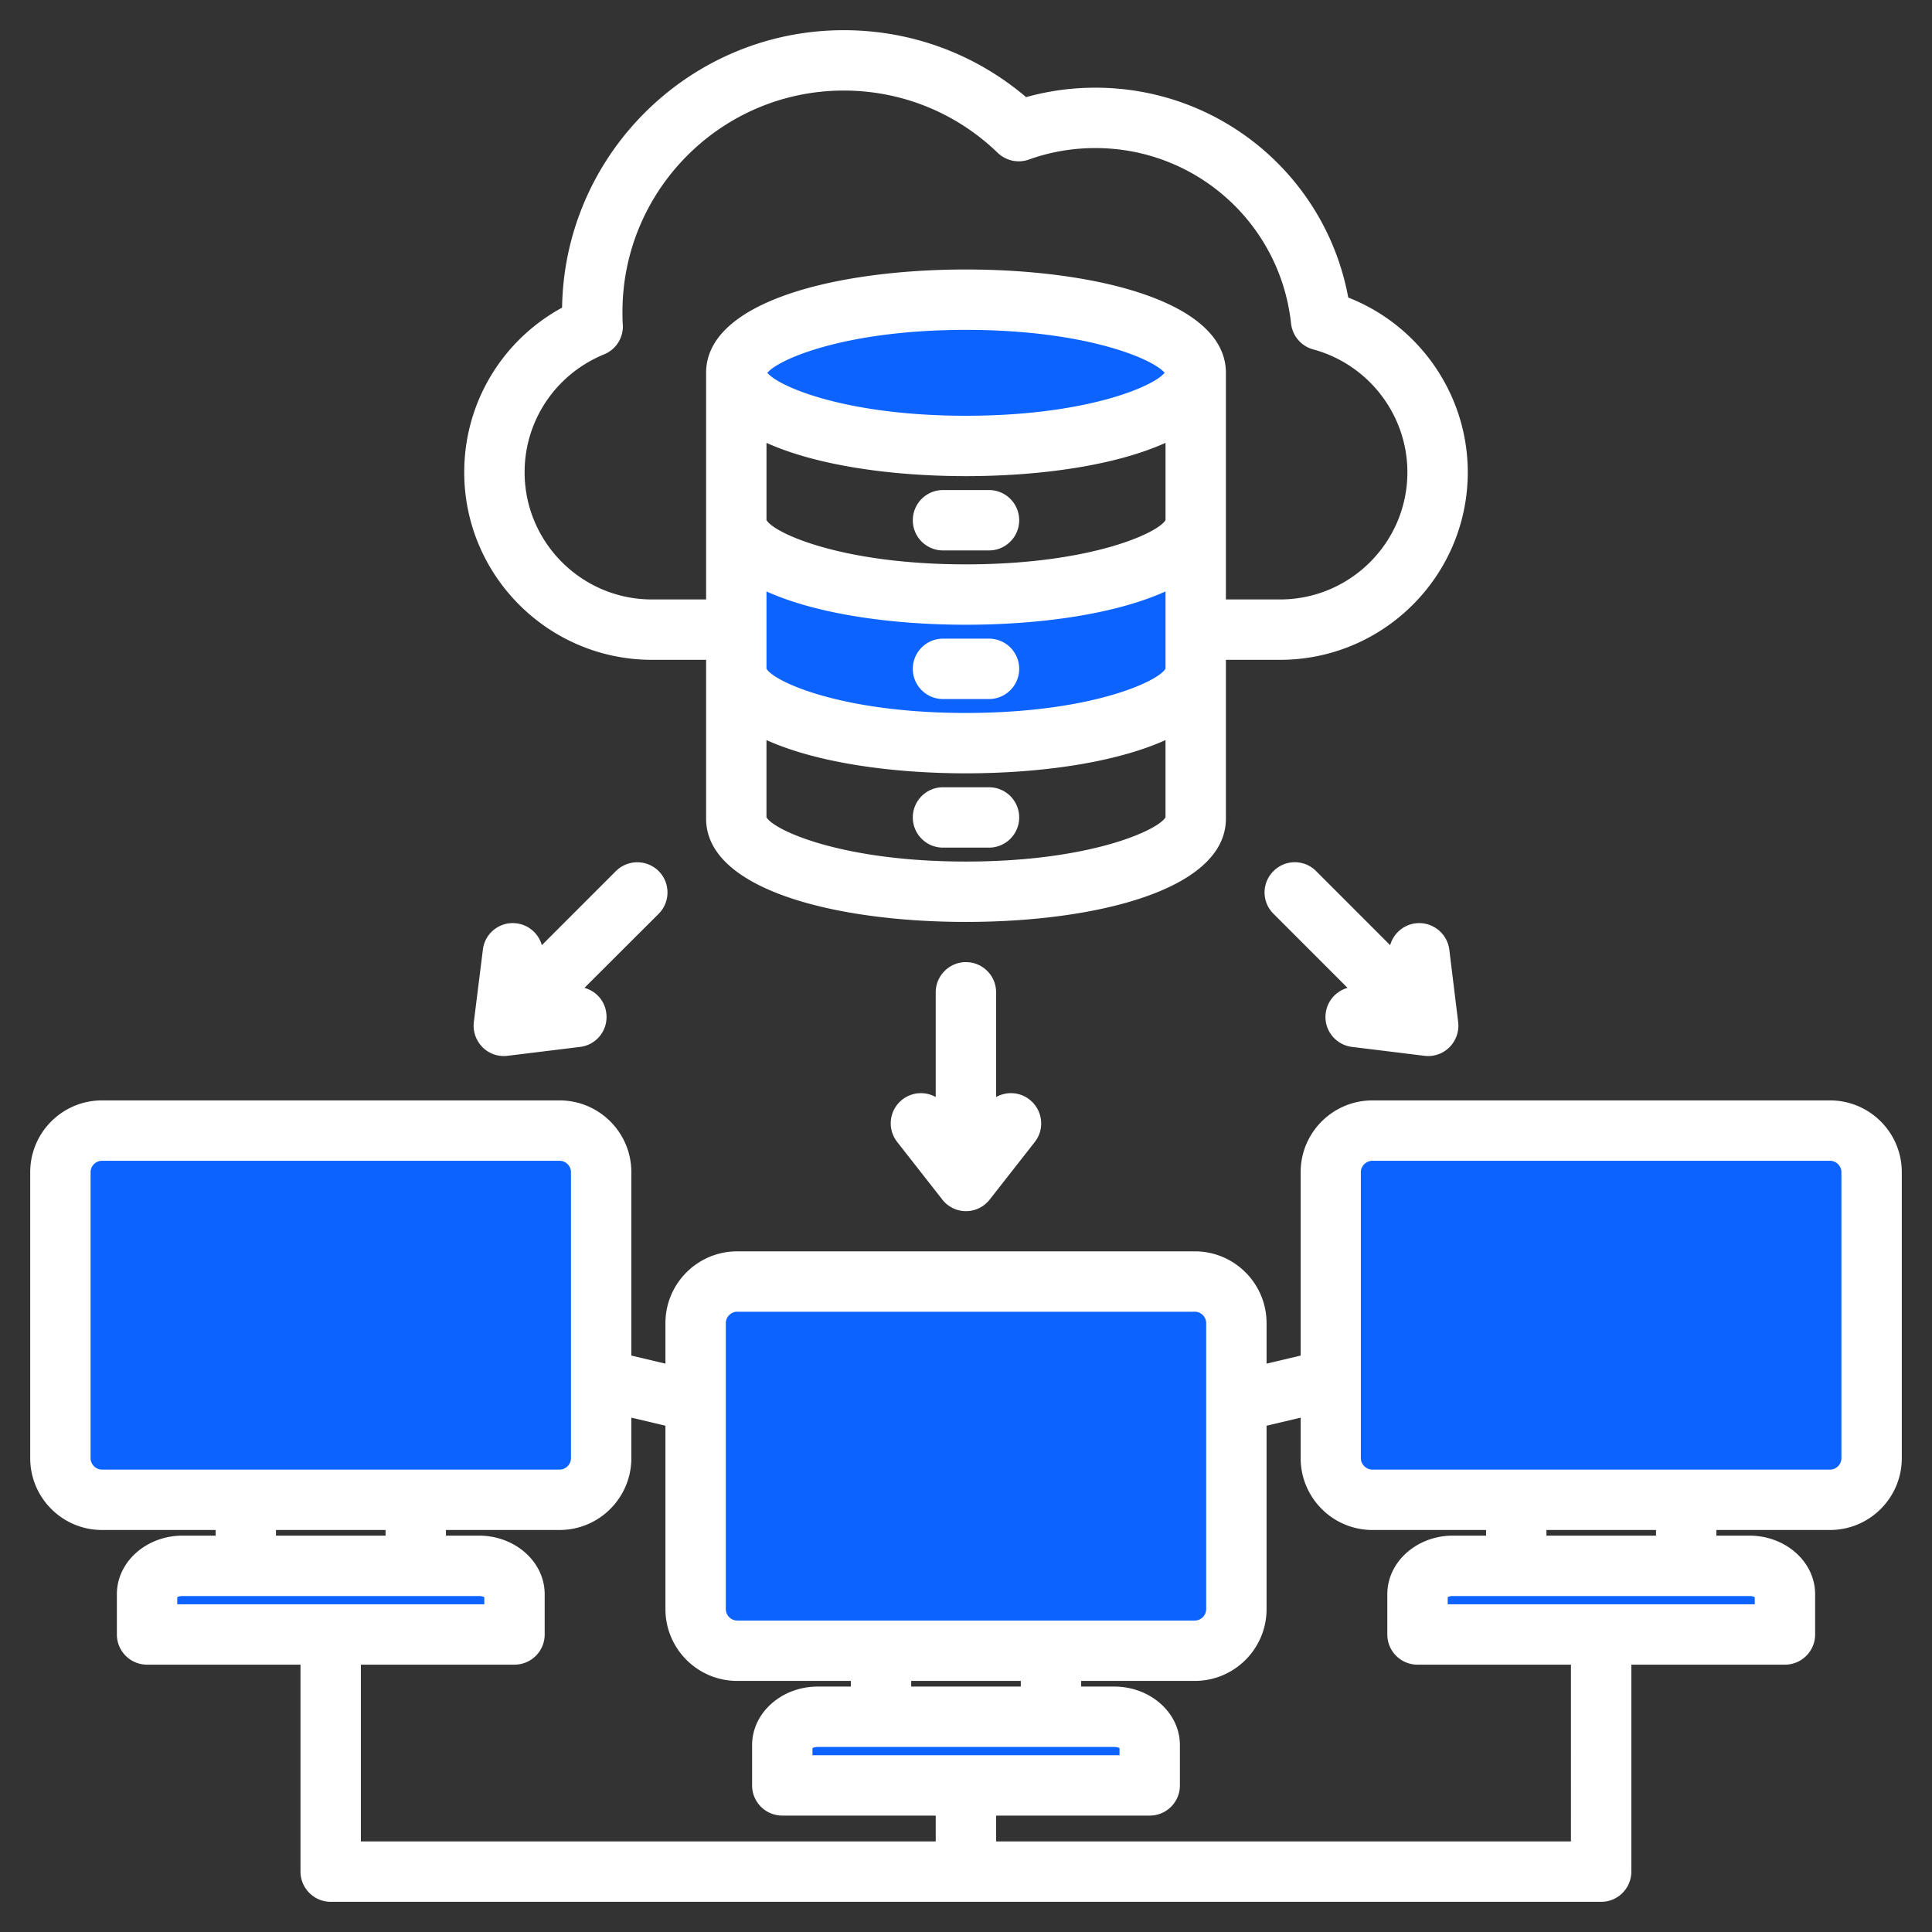
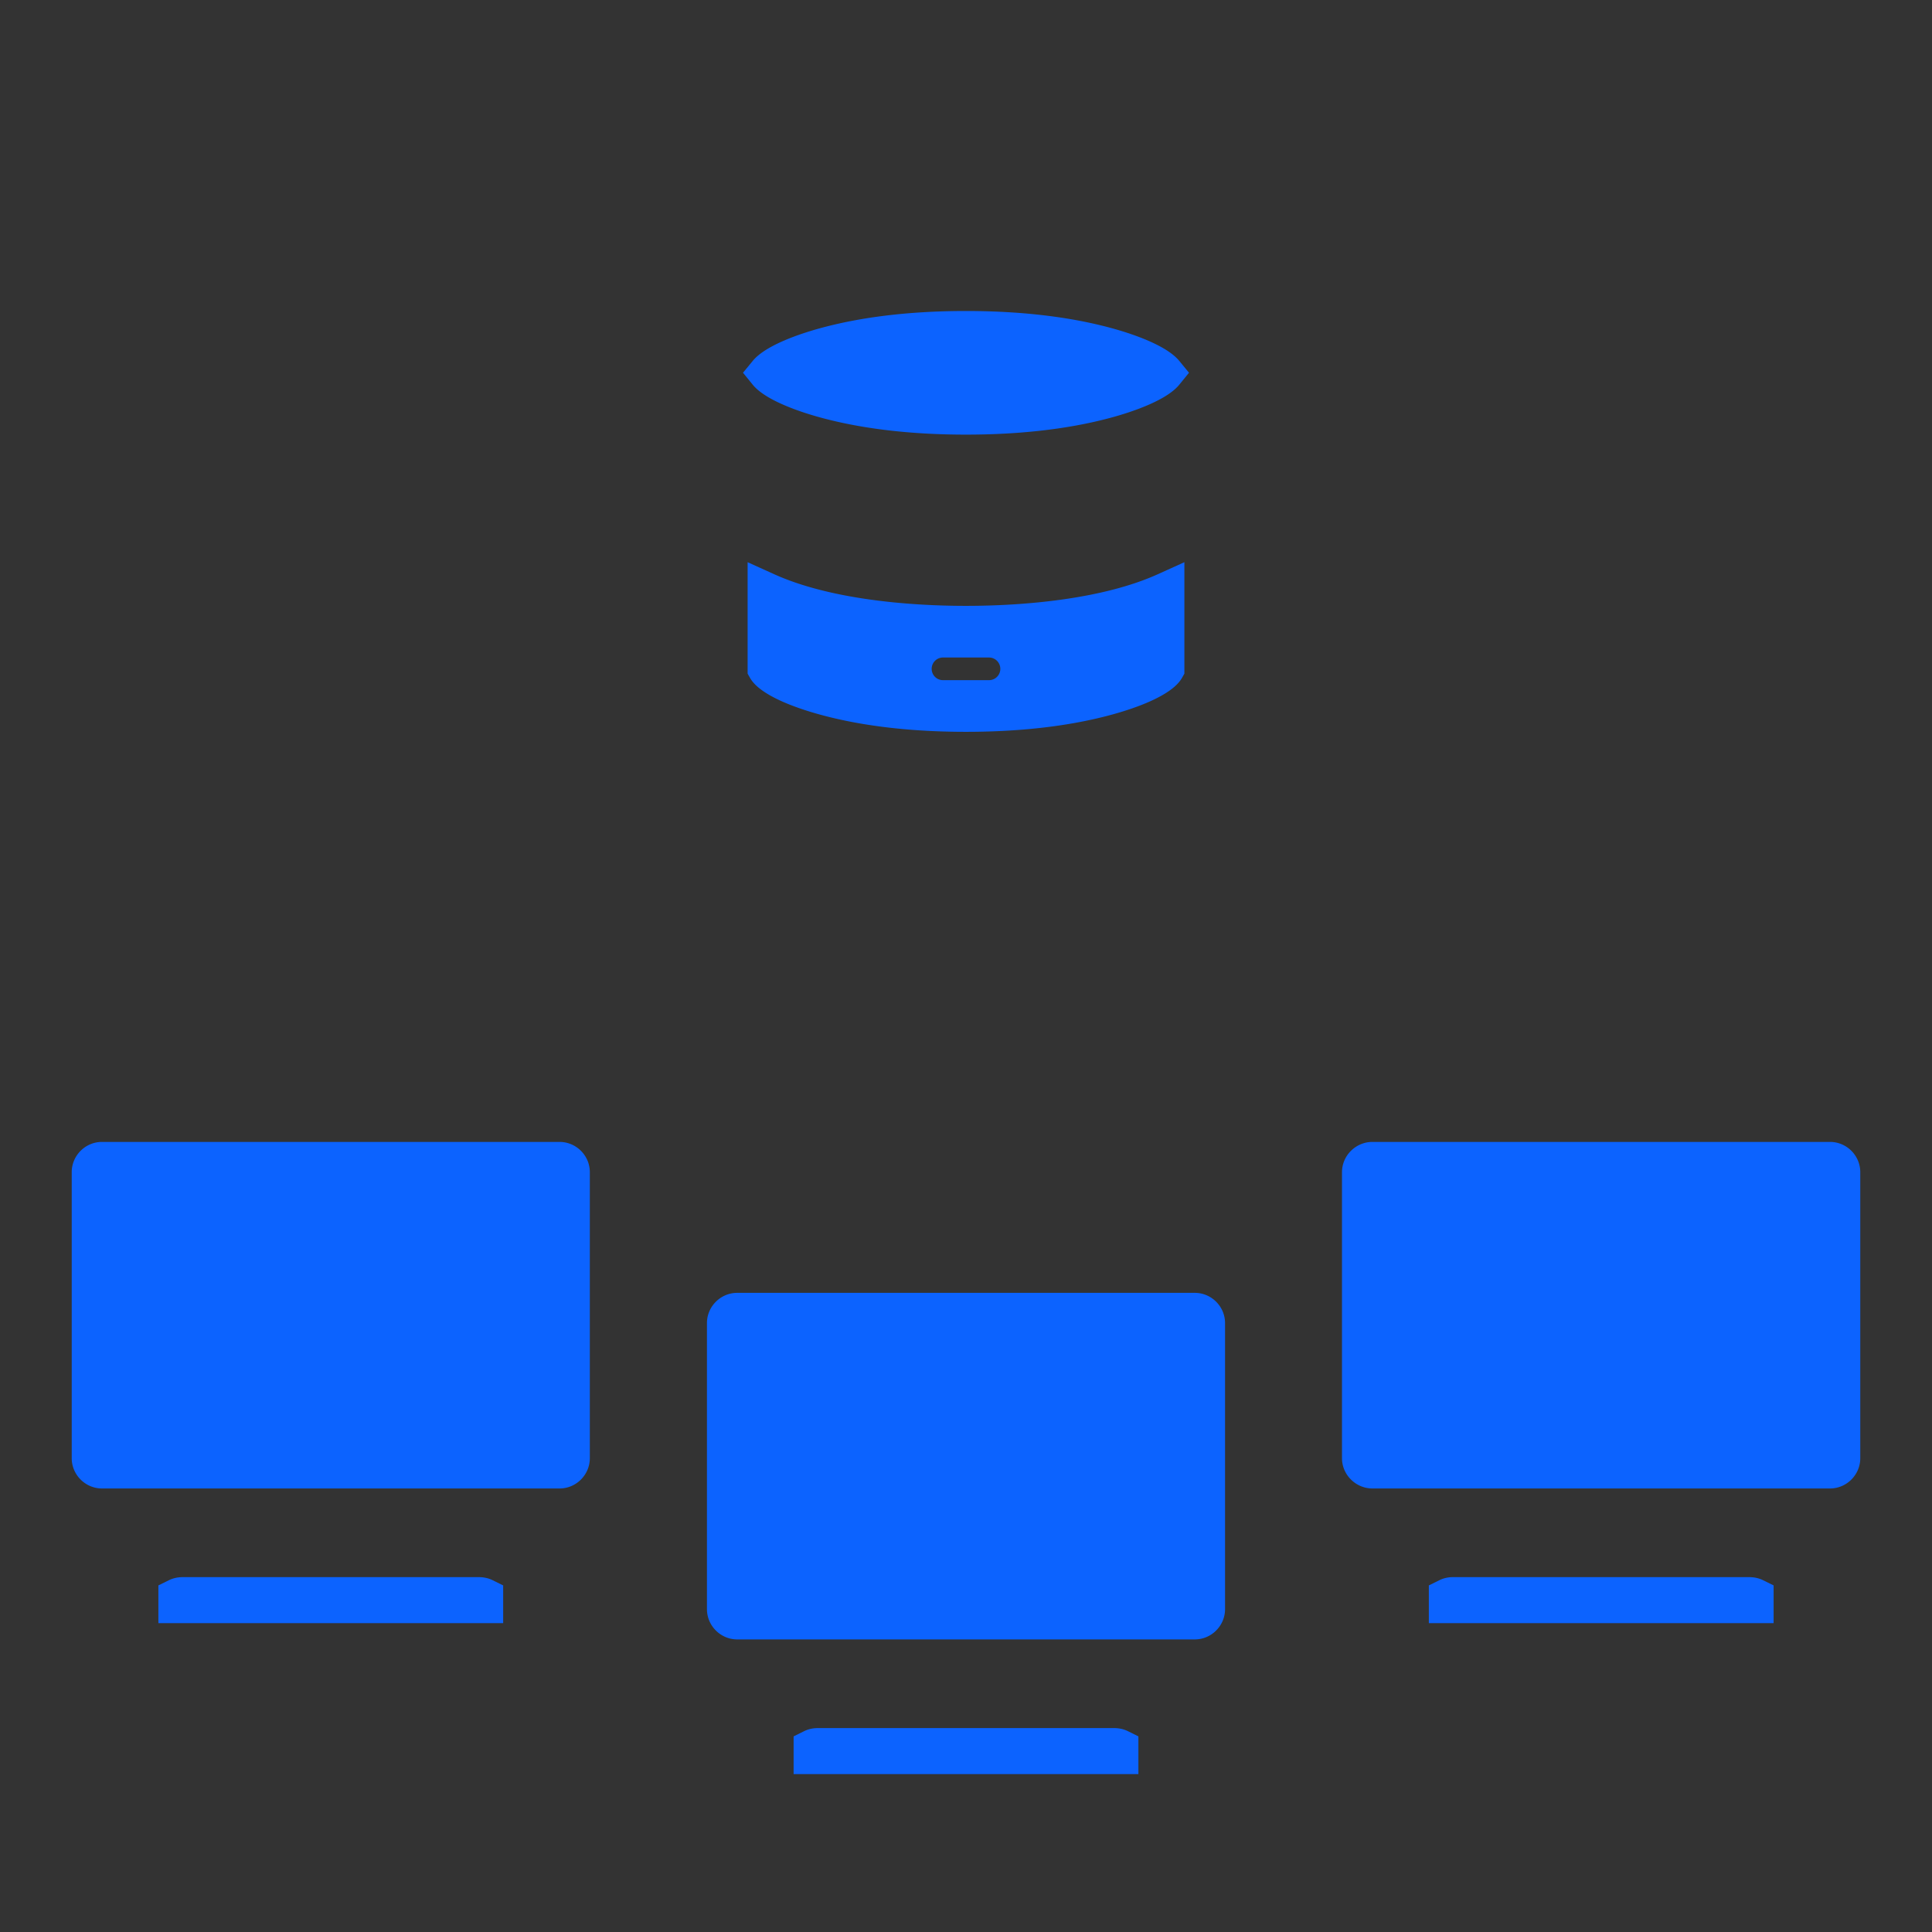
<svg xmlns="http://www.w3.org/2000/svg" version="1.1" width="512" height="512" x="0" y="0" viewBox="0 0 512 512" style="enable-background:new 0 0 512 512" xml:space="preserve" class="">
  <rect x="0" y="0" width="512" height="512" fill="#333333" stroke="none" />
  <g>
    <g fill-rule="evenodd" clip-rule="evenodd">
      <path fill="#0c63ff" d="M246.905 177.25a2.995 2.995 0 0 0 3.001 3.001h12.189c1.662 0 3.001-1.339 3.001-3.001s-1.339-3.001-3.001-3.001h-12.189a2.995 2.995 0 0 0-3.001 3.001zM19.008 310.63c0-4.397 3.612-8.009 8.012-8.009h121.279c4.4 0 8.012 3.612 8.012 8.009v75.81c0 4.395-3.612 8.018-8.012 8.018H27.02c-4.399 0-8.012-3.624-8.012-8.018zm168.341 40.011c0-4.402 3.607-8.02 8.012-8.02H316.64c4.404 0 8.012 3.618 8.012 8.02v75.799c0 4.396-3.611 8.02-8.012 8.02H195.361c-4.4 0-8.012-3.625-8.012-8.02zm168.294-40.011c0-4.4 3.662-8.009 8.059-8.009H484.98c4.4 0 8.012 3.612 8.012 8.009v75.81c0 4.395-3.612 8.018-8.012 8.018H363.701c-4.398 0-8.059-3.621-8.059-8.018v-75.81zm107.971 107.33c1.25 0 2.499.261 3.623.815l2.789 1.375v9.999h-91.37v-9.999l2.789-1.375a7.976 7.976 0 0 1 3.576-.815zm-168.341 40.001c1.252 0 2.505.262 3.63.818l2.782 1.377v9.993h-91.37v-9.993l2.782-1.377c1.125-.556 2.378-.818 3.63-.818zm-161.929-27.812h-91.37v-10.001l2.791-1.374c1.123-.553 2.372-.814 3.621-.814h78.547c1.249 0 2.499.261 3.622.815l2.789 1.375zm122.632-314.97c-12.695 0-26.125-1.163-38.416-4.495-5.107-1.384-14.611-4.461-18.08-8.732l-2.576-3.173 2.597-3.156c3.501-4.254 12.977-7.325 18.096-8.712 12.282-3.327 25.695-4.491 38.38-4.491 12.698 0 26.126 1.162 38.421 4.491 5.121 1.386 14.601 4.456 18.103 8.712l2.596 3.156-2.576 3.173c-3.47 4.273-12.978 7.349-18.087 8.733-12.305 3.332-25.75 4.494-38.458 4.494zm0 45.381c15.749 0 36.364-1.832 50.838-8.376l7.059-3.192v29.534l-.656 1.151c-2.739 4.807-12.878 8.107-17.84 9.507-12.548 3.54-26.41 4.757-39.402 4.757-12.979 0-26.826-1.218-39.361-4.757-4.962-1.401-15.095-4.701-17.834-9.507l-.656-1.151v-29.534l7.059 3.192c14.465 6.538 35.053 8.376 50.793 8.376z" data-original="#9bc9ff" class="" />
-       <path fill="#ffffff" d="m174.559 242.161-19.672 19.63c3.059.85 5.412 3.428 5.789 6.73a7.961 7.961 0 0 1-6.918 8.92l-19.248 2.358c-.33.04-.659.061-.988.061a7.946 7.946 0 0 1-5.647-2.34 8.084 8.084 0 0 1-2.306-6.64l2.4-19.22c.518-4.39 4.518-7.51 8.895-6.969a8.021 8.021 0 0 1 6.73 5.789l19.625-19.63a8.042 8.042 0 0 1 11.342 0c3.104 3.121 3.104 8.191-.002 11.311zm182.554 19.63-19.625-19.63a7.945 7.945 0 0 1 0-11.311c3.106-3.129 8.189-3.129 11.295 0l19.625 19.63a8.02 8.02 0 0 1 6.73-5.789c4.377-.52 8.377 2.579 8.942 6.969l2.353 19.22a8.082 8.082 0 0 1-2.306 6.64 7.946 7.946 0 0 1-5.647 2.34c-.33 0-.659-.02-.988-.061l-19.201-2.358c-4.377-.541-7.53-4.541-6.965-8.92a8.026 8.026 0 0 1 5.787-6.73zm-93.136 1.18v27.759c2.73-1.54 6.259-1.381 8.848.669 3.483 2.721 4.141 7.741 1.412 11.231l-11.954 15.26a7.95 7.95 0 0 1-6.307 3.079 7.93 7.93 0 0 1-6.259-3.079l-11.954-15.26c-2.729-3.489-2.118-8.51 1.365-11.231a7.988 7.988 0 0 1 8.848-.669v-27.759c0-4.421 3.624-8 8.001-8 4.423 0 8 3.579 8 8zm224.015 123.47c0 1.629-1.365 3.019-3.012 3.019H363.701c-1.647 0-3.059-1.39-3.059-3.019v-75.81c0-1.631 1.412-3.009 3.059-3.009H484.98c1.647 0 3.012 1.379 3.012 3.009zm-49.132 20.52h-29.037v-1.5h29.037zm26.166 16.298v1.89h-81.37v-1.89c.282-.139.706-.299 1.365-.299h78.593c.659 0 1.13.16 1.412.299zm-48.709 64.742V441.15h-40.662c-4.424 0-8-3.579-8-8.001V422.47c0-8.55 7.812-15.51 17.366-15.51h8.801v-1.5h-30.12c-10.495 0-19.013-8.541-19.013-19.02v-10.75l-9.036 2.14v48.61c0 10.481-8.518 19.02-19.013 19.02h-30.12v1.5h8.754c9.601 0 17.413 6.96 17.413 15.51v10.681a7.996 7.996 0 0 1-8.001 7.999h-40.709v6.852h152.34zM95.636 441.15h40.709a7.996 7.996 0 0 0 8.001-8.001V422.47c0-8.55-7.812-15.51-17.413-15.51h-8.754v-1.5h30.12c10.495 0 19.013-8.541 19.013-19.02v-10.75l9.036 2.14v48.61c0 10.481 8.518 19.02 19.013 19.02h30.12v1.5h-8.754c-9.601 0-17.413 6.96-17.413 15.51v10.681a7.996 7.996 0 0 0 8.001 7.999h40.662v6.852H95.636zm-48.662-17.891v1.89h81.37v-1.89c-.282-.139-.753-.299-1.412-.299H48.386c-.659 0-1.129.16-1.412.299zm26.167-17.799v1.5h29.037v-1.5zm-49.133-19.019c0 1.629 1.365 3.019 3.012 3.019h121.279c1.647 0 3.012-1.39 3.012-3.019v-75.81c0-1.631-1.365-3.009-3.012-3.009H27.02c-1.647 0-3.012 1.379-3.012 3.009zm217.473 60.519v-1.5h29.037v1.5zm-26.166 18.19v-1.89c.282-.14.753-.3 1.412-.3h78.547c.659 0 1.129.16 1.412.3v1.89zm-22.966-114.509c0-1.64 1.365-3.02 3.012-3.02H316.64c1.647 0 3.012 1.38 3.012 3.02v75.799c0 1.631-1.365 3.021-3.012 3.021H195.361c-1.647 0-3.012-1.39-3.012-3.021zM484.98 291.62H363.701c-10.495 0-19.013 8.53-19.013 19.01v48.61l-9.036 2.14v-10.74c0-10.49-8.518-19.02-19.013-19.02H195.361c-10.495 0-19.013 8.53-19.013 19.02v10.74l-9.036-2.14v-48.61c0-10.48-8.518-19.01-19.013-19.01H27.02c-10.495 0-19.013 8.53-19.013 19.01v75.81c0 10.479 8.518 19.02 19.013 19.02h30.12v1.5h-8.754c-9.601 0-17.413 6.96-17.413 15.51v10.679a7.995 7.995 0 0 0 8 8.001h40.662V496c0 4.419 3.624 8.001 8.001 8.001h336.682c4.424 0 8-3.581 8-8.001v-54.85h40.709c4.424 0 8-3.579 8-8.001V422.47c0-8.55-7.812-15.51-17.413-15.51h-8.753v-1.5h30.12c10.495 0 19.013-8.541 19.013-19.02v-75.81c-.001-10.48-8.519-19.01-19.014-19.01zm-214.885-74.99a7.996 7.996 0 0 1-8.001 8.001h-12.189a7.996 7.996 0 0 1-8.001-8.001 7.995 7.995 0 0 1 8.001-7.998h12.189a7.993 7.993 0 0 1 8.001 7.998zm0-39.38c0 4.419-3.577 8-8.001 8h-12.189a7.997 7.997 0 0 1-8.001-8 7.997 7.997 0 0 1 8.001-8.001h12.189a7.998 7.998 0 0 1 8.001 8.001zm-28.19-39.38a7.996 7.996 0 0 1 8.001-8.001h12.189a7.996 7.996 0 0 1 8.001 8.001 7.997 7.997 0 0 1-8.001 8.001h-12.189a7.997 7.997 0 0 1-8.001-8.001zm-81.841-43.949c-12.754 5.239-21.037 17.488-21.037 31.23 0 18.59 15.154 33.71 33.743 33.71h14.354V98.8c0-18.91 34.591-27.381 68.852-27.381 34.308 0 68.899 8.471 68.899 27.381v60.061h14.354c18.59 0 33.744-15.121 33.744-33.71 0-15.17-10.26-28.552-24.943-32.55-3.2-.86-5.506-3.581-5.883-6.861-2.871-26.509-25.178-46.5-51.862-46.5-6.071 0-12.001 1.02-17.601 3.039a8.035 8.035 0 0 1-8.283-1.779C253.388 29.86 238.893 24 223.598 24c-32.332 0-58.639 26.32-58.639 58.669 0 1.09 0 2.201.094 3.39a7.98 7.98 0 0 1-4.989 7.862zm95.912 134.399c32.802 0 50.827-8.24 52.898-11.72v-20.47c-13.272 5.99-33.132 8.809-52.898 8.809-19.719 0-39.579-2.82-52.851-8.809v20.47c2.072 3.48 20.049 11.72 52.851 11.72zm0-118.141c-31.767 0-49.65-7.728-52.615-11.379 3.012-3.661 20.896-11.38 52.615-11.38 31.767 0 49.65 7.719 52.662 11.38-2.964 3.651-20.847 11.379-52.662 11.379zm-52.85 7.181v20.461c1.977 3.469 20.001 11.74 52.851 11.74 32.896 0 50.921-8.271 52.898-11.74V117.36c-13.272 6-33.132 8.82-52.898 8.82-19.719 0-39.58-2.82-52.851-8.82zm105.748 59.841V156.74c-13.272 6-33.132 8.82-52.898 8.82-19.719 0-39.579-2.82-52.851-8.82v20.461c1.977 3.469 20.001 11.739 52.851 11.739 32.897 0 50.922-8.27 52.898-11.739zm-136.103-2.341h14.354v42.089c0 18.911 34.591 27.371 68.852 27.371 34.308 0 68.899-8.46 68.899-27.371V174.86h14.354c27.437 0 49.745-22.299 49.745-49.709 0-20.571-12.801-38.911-31.673-46.301-5.93-32.05-33.885-55.612-67.016-55.612-6.259 0-12.424.842-18.354 2.504C258.424 14.268 241.481 8 223.598 8c-40.756 0-74.029 32.881-74.64 73.53-15.907 8.67-25.931 25.241-25.931 43.621-.001 27.41 22.307 49.709 49.744 49.709z" data-original="#57a4ff" class="" />
    </g>
  </g>
</svg>